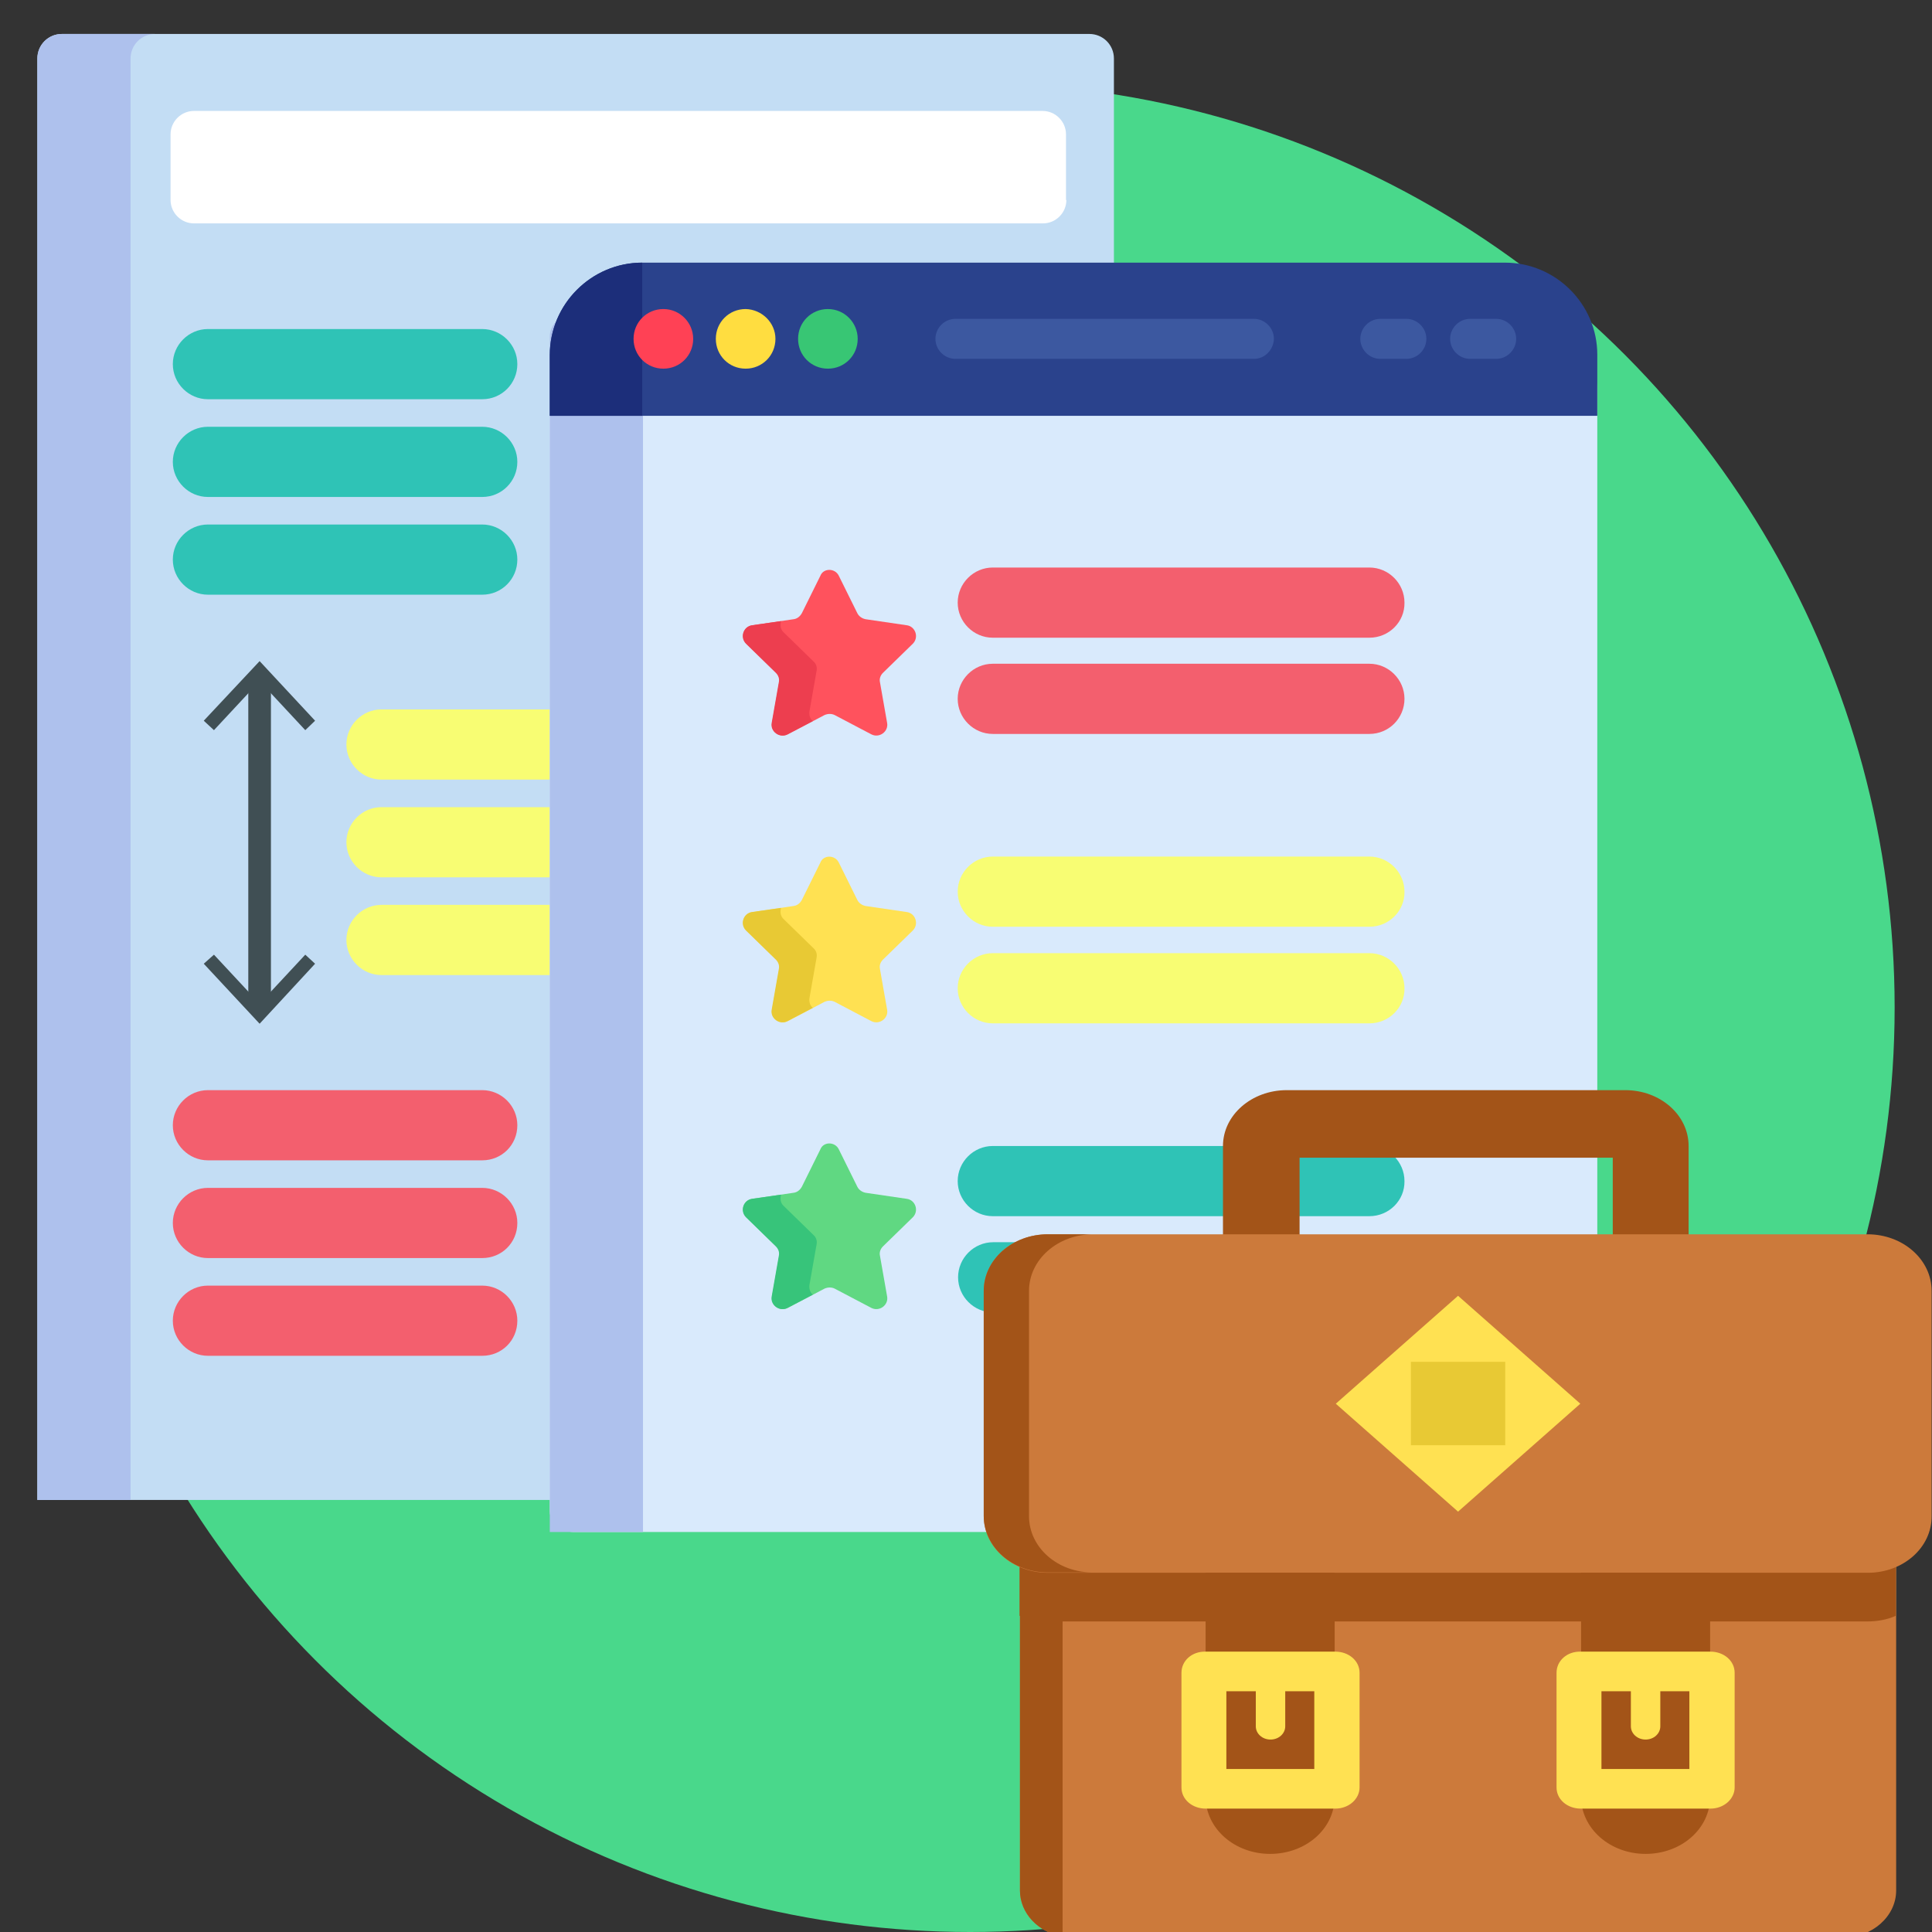
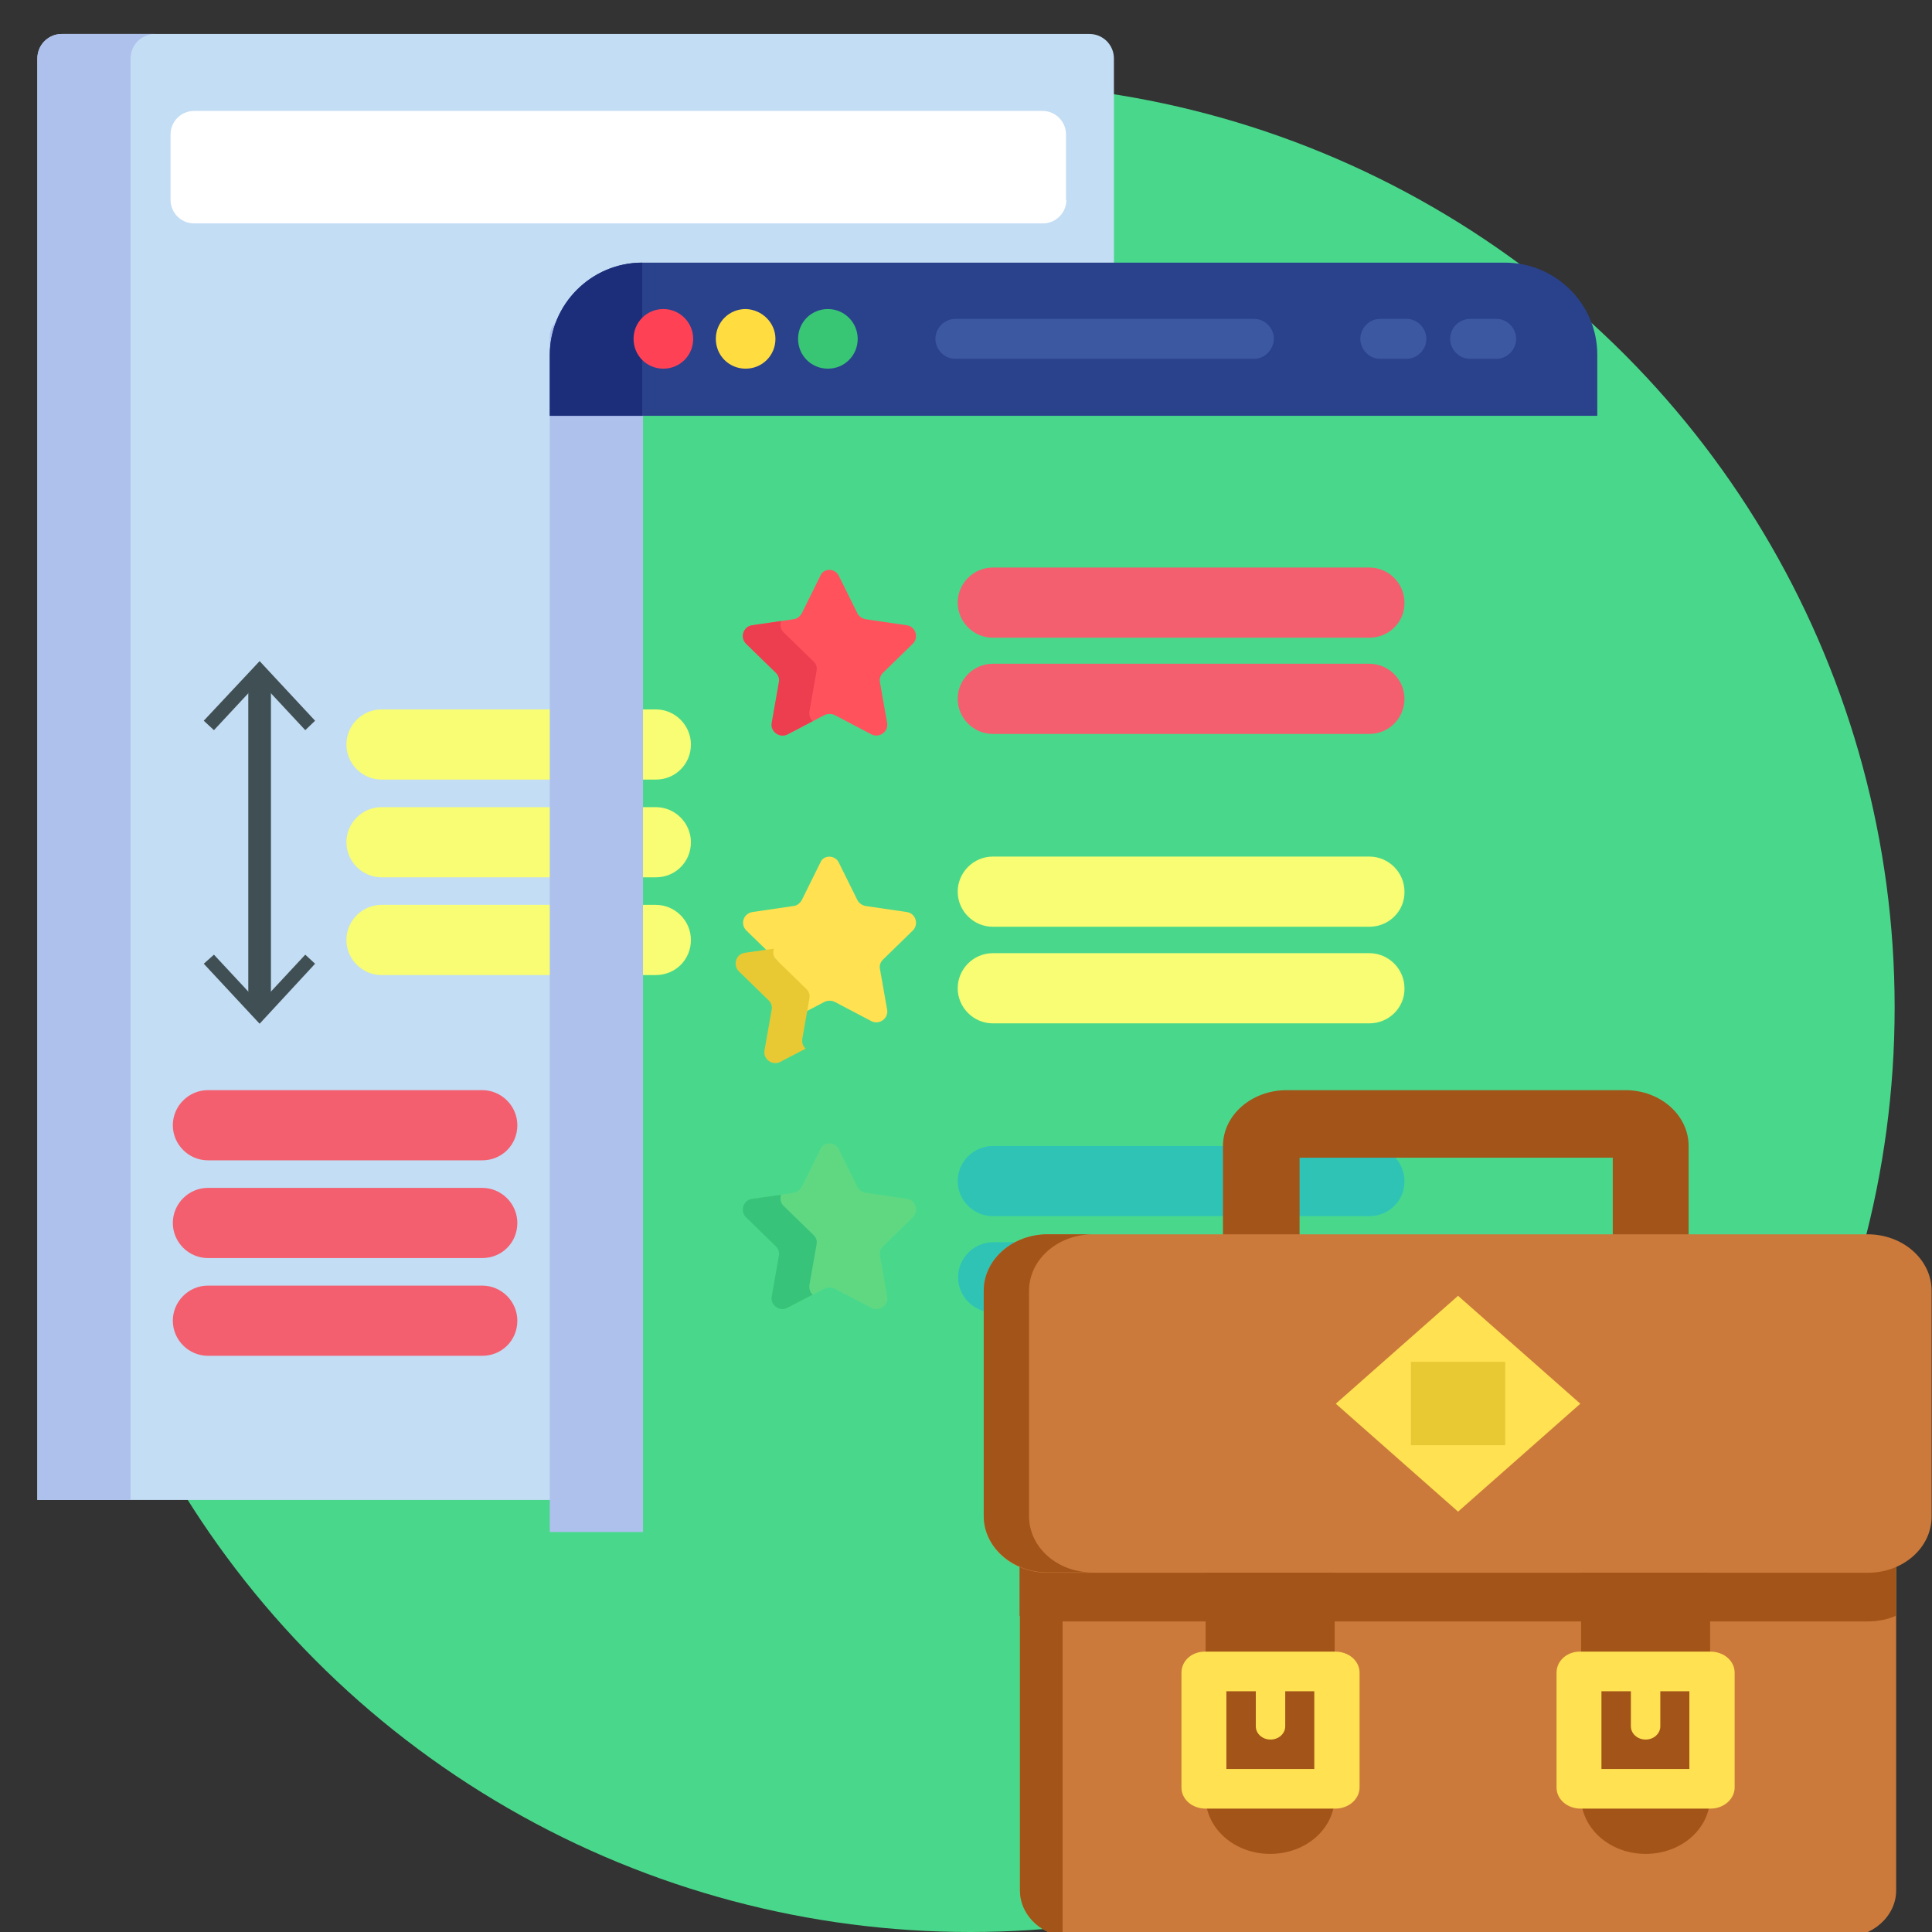
<svg xmlns="http://www.w3.org/2000/svg" version="1.1" id="Capa_1" x="0" y="0" width="512" height="512" xml:space="preserve">
  <rect width="100%" height="100%" fill="#333333" stroke="none" />
  <style>.st2{fill:#f8fd73}.st3{fill:#aec1ed}.st5{fill:#2fc3b6}.st6{fill:#f35f6e}.st10{fill:#ffe152}.st11{fill:#e8c934}.st14{fill:#cc7a3b}.st15{fill:#a35418}.st17{fill:#404f54}.st23{fill:#3c58a0}</style>
  <circle cx="257.1" cy="267" r="245" fill="#49d88b" />
  <path d="M147 90.4c0-3 2.5-5.5 5.5-5.5h142.7V15.5c0-3.6-2.9-6.5-6.5-6.5H16.4c-3.6 0-6.5 2.9-6.5 6.5v382H147V90.4z" fill="#c3ddf4" />
  <path class="st2" d="M173.8 206.6h-72.7c-5.1 0-9.3-4.2-9.3-9.3s4.2-9.3 9.3-9.3h72.7c5.1 0 9.3 4.2 9.3 9.3 0 5.2-4.1 9.3-9.3 9.3zM173.8 232.5h-72.7c-5.1 0-9.3-4.2-9.3-9.3s4.2-9.3 9.3-9.3h72.7c5.1 0 9.3 4.2 9.3 9.3 0 5.2-4.1 9.3-9.3 9.3zM173.8 258.4h-72.7c-5.1 0-9.3-4.2-9.3-9.3s4.2-9.3 9.3-9.3h72.7c5.1 0 9.3 4.2 9.3 9.3 0 5.2-4.1 9.3-9.3 9.3z" />
  <path class="st3" d="M41.1 9H16.4c-3.6 0-6.5 2.9-6.5 6.5v382h24.7v-382c0-3.6 2.9-6.5 6.5-6.5z" />
-   <path d="M410.6 92.1H152.1c-3.5 0-6.4 2.5-6.4 5.5v302.9c0 3.1 2.8 5.5 6.4 5.5h258.5c7 0 12.7-5 12.7-11.1V103.2c0-6.1-5.7-11.1-12.7-11.1z" fill="#d9eafc" />
  <path class="st3" d="M175.9 83.6h-24.7c-3 0-5.5 2.6-5.5 5.6V406h24.7V89.4c0-3.2 2.5-5.8 5.5-5.8z" />
-   <path class="st5" d="M127.8 105.8H55.1c-5.1 0-9.3-4.2-9.3-9.3s4.2-9.3 9.3-9.3h72.7c5.1 0 9.3 4.2 9.3 9.3 0 5.1-4.1 9.3-9.3 9.3zM127.8 131.7H55.1c-5.1 0-9.3-4.2-9.3-9.3s4.2-9.3 9.3-9.3h72.7c5.1 0 9.3 4.2 9.3 9.3s-4.1 9.3-9.3 9.3zM127.8 157.6H55.1c-5.1 0-9.3-4.2-9.3-9.3s4.2-9.3 9.3-9.3h72.7c5.1 0 9.3 4.2 9.3 9.3 0 5.1-4.1 9.3-9.3 9.3z" />
  <path class="st6" d="M127.8 307.5H55.1c-5.1 0-9.3-4.2-9.3-9.3s4.2-9.3 9.3-9.3h72.7c5.1 0 9.3 4.2 9.3 9.3 0 5.2-4.1 9.3-9.3 9.3zM127.8 333.4H55.1c-5.1 0-9.3-4.2-9.3-9.3s4.2-9.3 9.3-9.3h72.7c5.1 0 9.3 4.2 9.3 9.3 0 5.2-4.1 9.3-9.3 9.3zM127.8 359.3H55.1c-5.1 0-9.3-4.2-9.3-9.3s4.2-9.3 9.3-9.3h72.7c5.1 0 9.3 4.2 9.3 9.3 0 5.2-4.1 9.3-9.3 9.3z" />
  <path d="M282.6 53c0 3.4-2.8 6.2-6.2 6.2h-225c-3.4 0-6.2-2.8-6.2-6.2V35.6c0-3.4 2.8-6.2 6.2-6.2h224.9c3.4 0 6.2 2.8 6.2 6.2V53h.1z" fill="#fff" />
  <path class="st6" d="M362.9 169h-99.8c-5.1 0-9.3-4.2-9.3-9.3s4.2-9.3 9.3-9.3h99.8c5.1 0 9.3 4.2 9.3 9.3.1 5.1-4.1 9.3-9.3 9.3zM362.9 194.5h-99.8c-5.1 0-9.3-4.2-9.3-9.3s4.2-9.3 9.3-9.3h99.8c5.1 0 9.3 4.2 9.3 9.3s-4.1 9.3-9.3 9.3z" />
  <path class="st2" d="M362.9 245.6h-99.8c-5.1 0-9.3-4.2-9.3-9.3 0-5.1 4.2-9.3 9.3-9.3h99.8c5.1 0 9.3 4.2 9.3 9.3.1 5.1-4.1 9.3-9.3 9.3zM362.9 271.2h-99.8c-5.1 0-9.3-4.2-9.3-9.3s4.2-9.3 9.3-9.3h99.8c5.1 0 9.3 4.2 9.3 9.3.1 5.1-4.1 9.3-9.3 9.3z" />
  <path class="st5" d="M362.9 322.3h-99.8c-5.1 0-9.3-4.2-9.3-9.3s4.2-9.3 9.3-9.3h99.8c5.1 0 9.3 4.2 9.3 9.3.1 5.1-4.1 9.3-9.3 9.3zM326.3 347.8h-63.1c-5.1 0-9.3-4.2-9.3-9.3s4.2-9.3 9.3-9.3h63.1c5.1 0 9.3 4.2 9.3 9.3s-4.2 9.3-9.3 9.3z" />
  <g id="Estrella_2_">
    <path d="M222.3 152.6l4.9 9.9c.4.8 1.2 1.4 2.2 1.6l10.9 1.6c2.3.3 3.3 3.2 1.6 4.9l-7.9 7.7c-.7.7-1 1.6-.8 2.5l1.9 10.8c.4 2.3-2.1 4.1-4.2 3l-9.7-5.1c-.8-.4-1.8-.4-2.7 0l-9.7 5.1c-2.1 1.1-4.6-.7-4.2-3l1.9-10.8c.2-.9-.1-1.9-.8-2.5l-7.9-7.7c-1.7-1.7-.8-4.5 1.6-4.9l10.9-1.6c.9-.1 1.7-.7 2.2-1.6l4.9-9.9c.8-2.1 3.9-2.1 4.9 0z" fill="#ff525d" />
    <path d="M214.5 188.6l1.9-10.8c.2-.9-.1-1.9-.8-2.5l-7.9-7.7c-.9-.8-1-2-.7-3l-7.7 1.1c-2.3.3-3.3 3.2-1.6 4.9l7.9 7.7c.7.7 1 1.6.8 2.5l-1.9 10.8c-.4 2.3 2.1 4.1 4.2 3l6.7-3.5c-.7-.6-1-1.5-.9-2.5z" fill="#ed3e4f" />
  </g>
  <g id="Estrella_1_">
    <path class="st10" d="M222.3 228.6l4.9 9.9c.4.8 1.2 1.4 2.2 1.6l10.9 1.6c2.3.3 3.3 3.2 1.6 4.9l-7.9 7.7c-.7.7-1 1.6-.8 2.5l1.9 10.8c.4 2.3-2.1 4.1-4.2 3l-9.7-5.1c-.8-.4-1.8-.4-2.7 0l-9.7 5.1c-2.1 1.1-4.6-.7-4.2-3l1.9-10.8c.2-.9-.1-1.9-.8-2.5l-7.9-7.7c-1.7-1.7-.8-4.5 1.6-4.9l10.9-1.6c.9-.1 1.7-.7 2.2-1.6l4.9-9.9c.8-2.1 3.9-2.1 4.9 0z" />
-     <path class="st11" d="M214.5 264.6l1.9-10.8c.2-.9-.1-1.9-.8-2.5l-7.9-7.7c-.9-.8-1-2-.7-3l-7.7 1.1c-2.3.3-3.3 3.2-1.6 4.9l7.9 7.7c.7.7 1 1.6.8 2.5l-1.9 10.8c-.4 2.3 2.1 4.1 4.2 3l6.7-3.5c-.7-.6-1-1.5-.9-2.5z" />
+     <path class="st11" d="M214.5 264.6c.2-.9-.1-1.9-.8-2.5l-7.9-7.7c-.9-.8-1-2-.7-3l-7.7 1.1c-2.3.3-3.3 3.2-1.6 4.9l7.9 7.7c.7.7 1 1.6.8 2.5l-1.9 10.8c-.4 2.3 2.1 4.1 4.2 3l6.7-3.5c-.7-.6-1-1.5-.9-2.5z" />
  </g>
  <g id="Estrella_3_">
    <path d="M222.3 304.6l4.9 9.9c.4.8 1.2 1.4 2.2 1.6l10.9 1.6c2.3.3 3.3 3.2 1.6 4.9l-7.9 7.7c-.7.7-1 1.6-.8 2.5l1.9 10.8c.4 2.3-2.1 4.1-4.2 3l-9.7-5.1c-.8-.4-1.8-.4-2.7 0l-9.7 5.1c-2.1 1.1-4.6-.7-4.2-3l1.9-10.8c.2-.9-.1-1.9-.8-2.5l-7.9-7.7c-1.7-1.7-.8-4.5 1.6-4.9l10.9-1.6c.9-.1 1.7-.7 2.2-1.6l4.9-9.9c.8-2.1 3.9-2.1 4.9 0z" fill="#60d882" />
    <path d="M214.5 340.6l1.9-10.8c.2-.9-.1-1.9-.8-2.5l-7.9-7.7c-.9-.8-1-2-.7-3l-7.7 1.1c-2.3.3-3.3 3.2-1.6 4.9l7.9 7.7c.7.7 1 1.6.8 2.5l-1.9 10.8c-.4 2.3 2.1 4.1 4.2 3l6.7-3.5c-.7-.6-1-1.5-.9-2.5z" fill="#37c47a" />
  </g>
  <g>
    <path class="st14" d="M270.3 383v118c0 6.9 6.4 12.5 14.2 12.5h203.8c7.8 0 14.2-5.6 14.2-12.5V383H270.3z" />
    <path class="st15" d="M281.6 446.8V383h-11.3v118c0 6 4.8 11.1 11.3 12.2v-66.4z" />
    <path class="st15" d="M502.4 400.4v27.8c-2.2 1-4.8 1.5-7.5 1.5H277.7c-2.7 0-5.1-.5-7.5-1.5v-27.8h232.2zM324.1 303.7v52.6h123.4v-52.6c0-8.2-7.5-14.8-16.8-14.8H341c-9.3 0-16.9 6.6-16.9 14.8zm103.3 3.1v31.8h-83v-31.8h83z" />
    <path class="st14" d="M495 416.8H277.7c-9.4 0-17-6.7-17-15v-59.7c0-8.3 7.6-15 17-15h217.2c9.4 0 17 6.7 17 15v59.6c.1 8.4-7.5 15.1-16.9 15.1z" />
    <path class="st15" d="M272.7 401.8v-59.7c0-8.3 7.6-15 17-15h-12c-9.4 0-17 6.7-17 15v59.6c0 8.3 7.6 15 17 15h12c-9.4.1-17-6.6-17-14.9zM453.2 416.8H419v59.4c0 8.3 7.6 15.1 17.1 15.1 9.5 0 17.1-6.7 17.1-15.1v-59.4z" />
    <path class="st10" d="M412.5 443.3v30.4c0 3.2 2.9 5.6 6.4 5.6h34.4c3.6 0 6.4-2.6 6.4-5.6v-30.4c0-3.2-2.9-5.6-6.4-5.6h-34.4c-3.6-.1-6.4 2.4-6.4 5.6zm35.2 25.5h-23.3v-20.6h23.3v20.6z" />
    <path class="st10" d="M436.1 461c-2.2 0-3.9-1.6-3.9-3.5v-14.1h7.8v14.1c0 1.9-1.7 3.5-3.9 3.5z" />
    <path class="st15" d="M353.7 416.8h-34.2v59.4c0 8.3 7.6 15.1 17.1 15.1 9.5 0 17.1-6.7 17.1-15.1v-59.4z" />
    <path class="st10" d="M313.1 443.3v30.4c0 3.2 2.9 5.6 6.4 5.6h34.4c3.6 0 6.4-2.6 6.4-5.6v-30.4c0-3.2-2.9-5.6-6.4-5.6h-34.4c-3.6-.1-6.4 2.4-6.4 5.6zm35.2 25.5H325v-20.6h23.3v20.6z" />
    <path class="st10" d="M336.7 461c-2.2 0-3.9-1.6-3.9-3.5v-14.1h7.8v14.1c0 1.9-1.7 3.5-3.9 3.5zM386.4 343.4l32.4 28.6-32.4 28.6L354 372l32.4-28.6z" />
    <path class="st11" d="M373.9 360.9h25V383h-25v-22.1z" />
  </g>
  <g>
    <path fill="none" stroke="#404f54" stroke-width="6" stroke-miterlimit="10" d="M68.8 179.1v88.3" />
    <path class="st17" d="M54 191l2.7 2.5 12.1-13 12.1 13 2.6-2.5-14.7-15.8zM54 255.4l2.7-2.4 12.1 13 12.1-13 2.6 2.4-14.7 15.9z" />
  </g>
  <g>
    <path d="M398.8 69.6H170.2c-13.4 0-24.5 11-24.5 24.5v16.1h277.6V94c0-13.4-11-24.4-24.5-24.4z" fill="#2a428c" />
    <path d="M170.2 69.6c-13.5 0-24.5 11-24.5 24.5v16.1h24.5V69.6z" fill="#1c2e7a" />
    <path d="M183.7 89.8c0 4.4-3.5 7.9-7.9 7.9s-7.9-3.5-7.9-7.9 3.5-7.9 7.9-7.9 7.9 3.6 7.9 7.9z" fill="#ff4155" />
    <path d="M205.5 89.8c0 4.4-3.5 7.9-7.9 7.9s-7.9-3.5-7.9-7.9 3.5-7.9 7.9-7.9c4.3.1 7.9 3.6 7.9 7.9z" fill="#ffdd40" />
    <path d="M227.3 89.8c0 4.4-3.5 7.9-7.9 7.9s-7.9-3.5-7.9-7.9 3.5-7.9 7.9-7.9 7.9 3.6 7.9 7.9z" fill="#38c674" />
    <path class="st23" d="M332.3 95.1h-79.1c-2.9 0-5.3-2.4-5.3-5.3s2.4-5.3 5.3-5.3h79.1c2.9 0 5.3 2.4 5.3 5.3-.1 2.9-2.4 5.3-5.3 5.3z" />
    <g>
      <path class="st23" d="M396.5 95.1h-6.9c-2.9 0-5.3-2.4-5.3-5.3s2.4-5.3 5.3-5.3h6.9c2.9 0 5.3 2.4 5.3 5.3s-2.4 5.3-5.3 5.3z" />
    </g>
    <g>
      <path class="st23" d="M372.7 95.1h-6.9c-2.9 0-5.3-2.4-5.3-5.3s2.4-5.3 5.3-5.3h6.9c2.9 0 5.3 2.4 5.3 5.3s-2.4 5.3-5.3 5.3z" />
    </g>
  </g>
</svg>